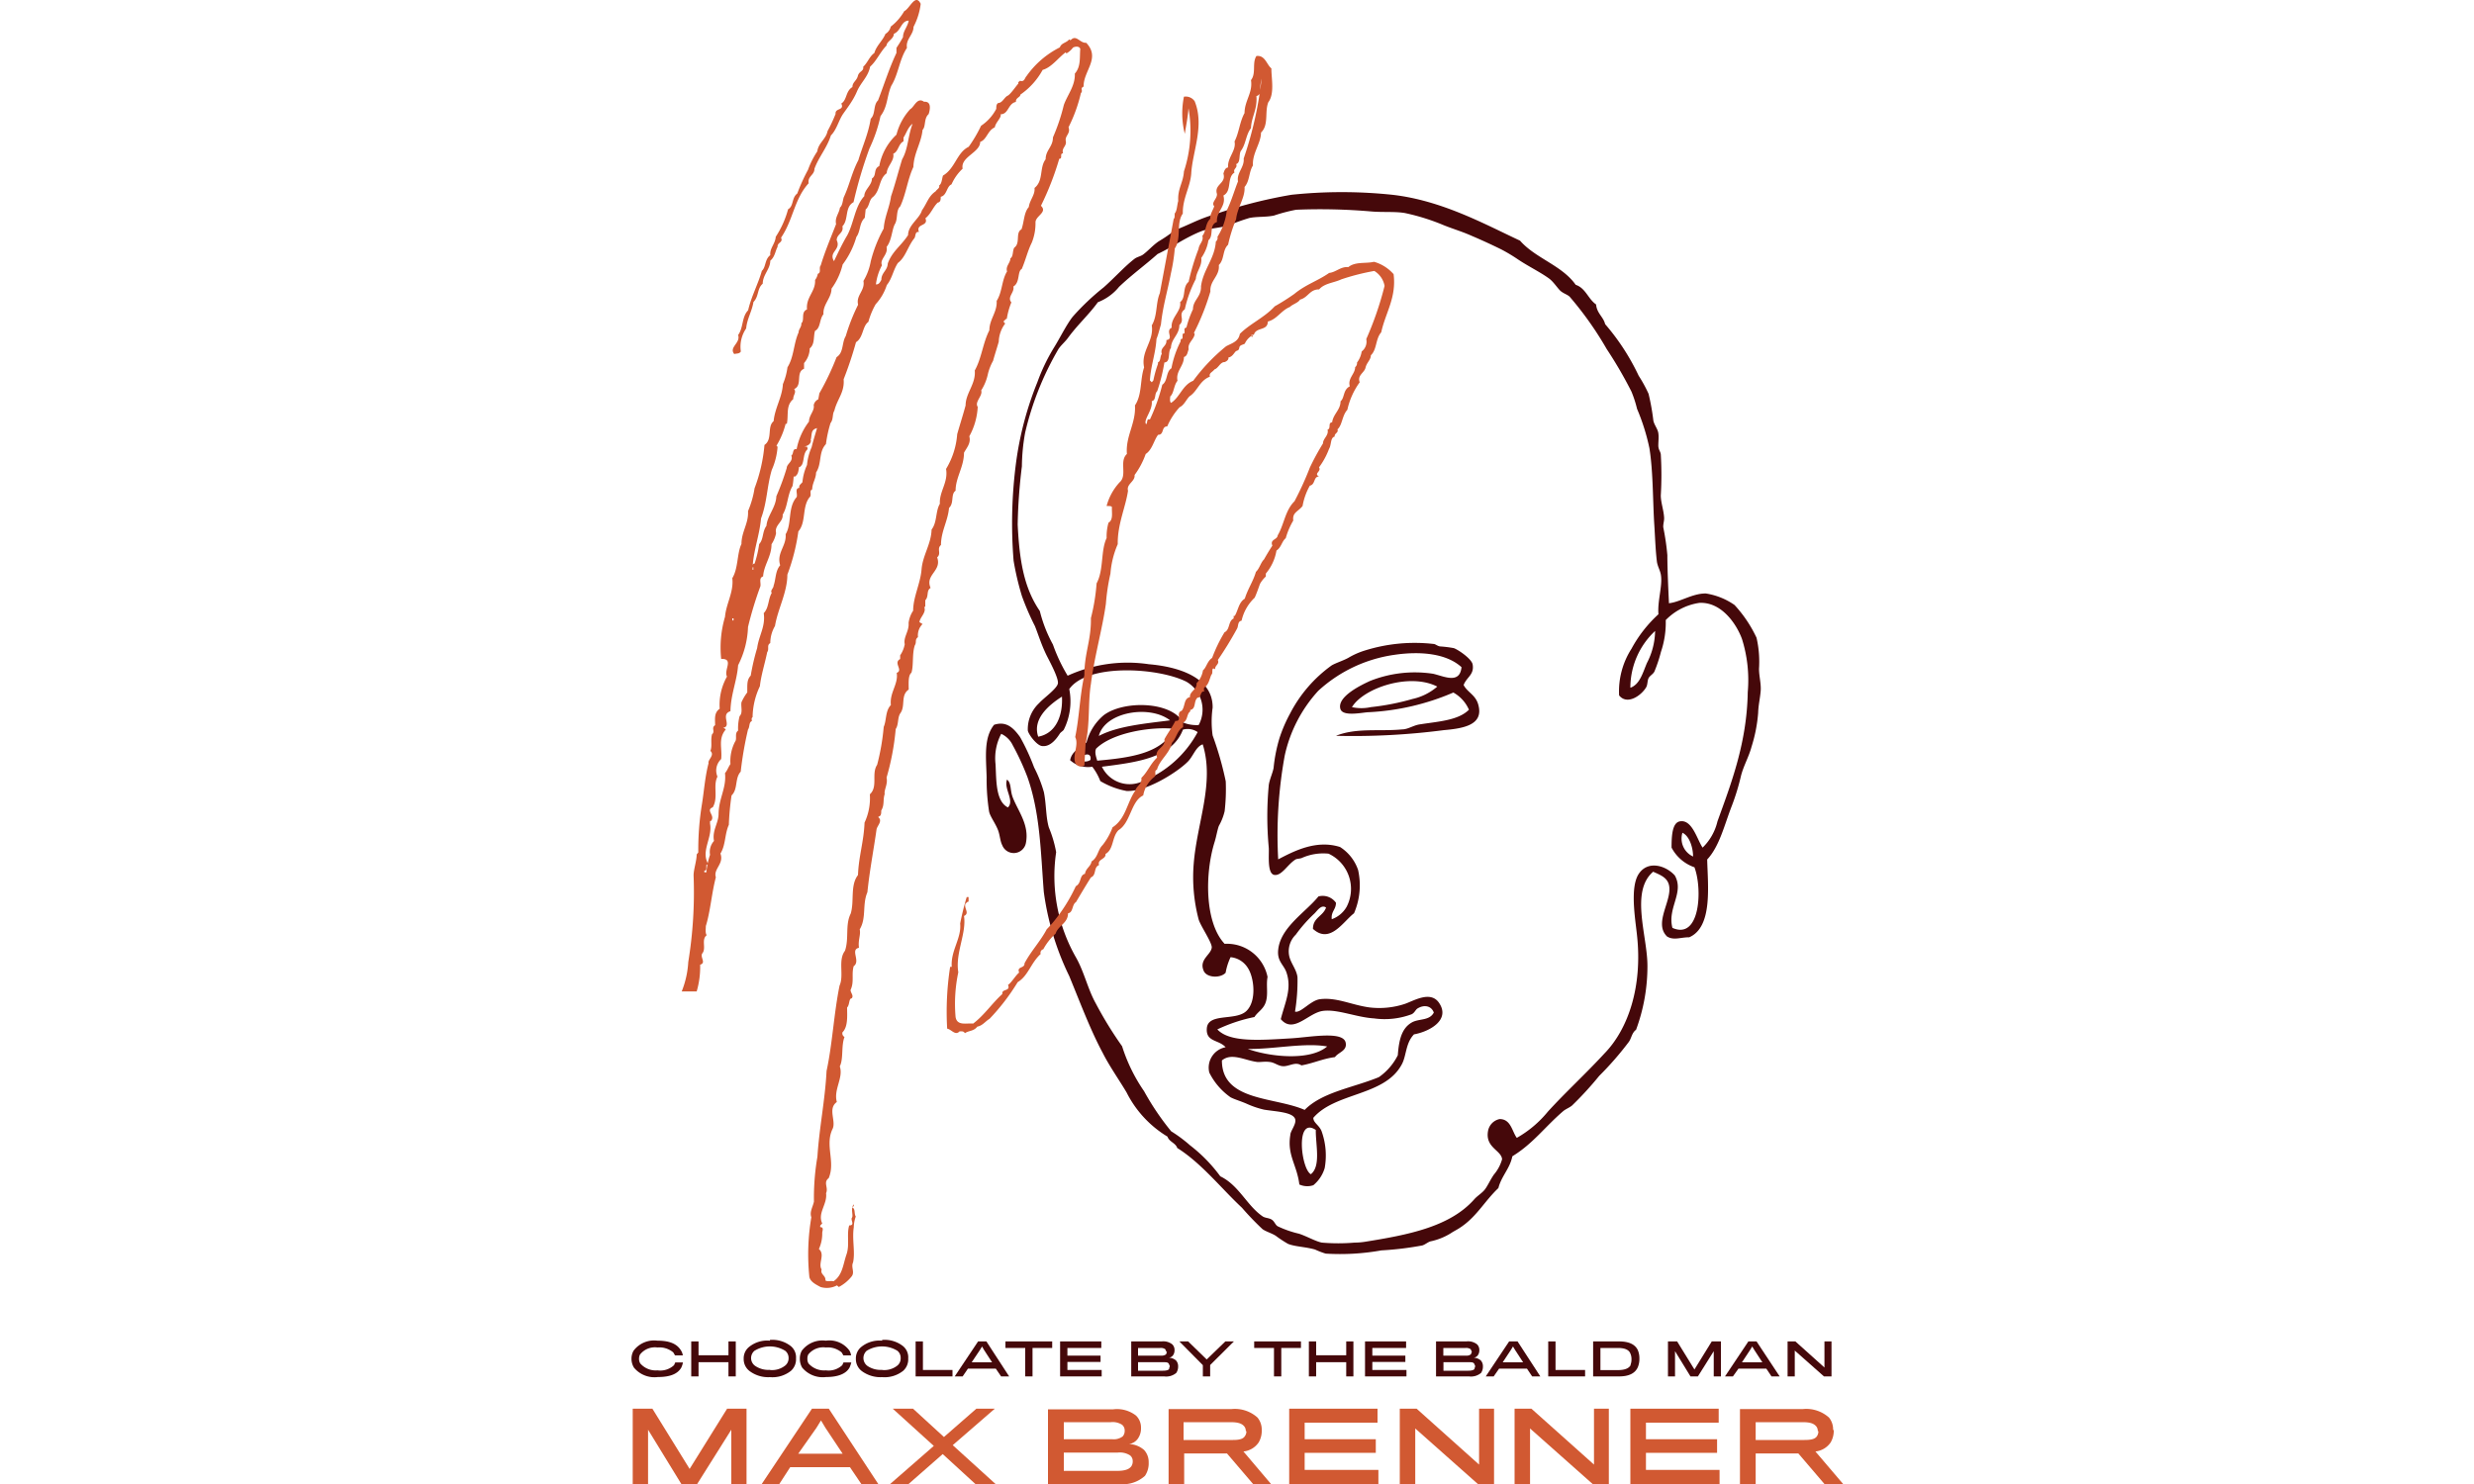
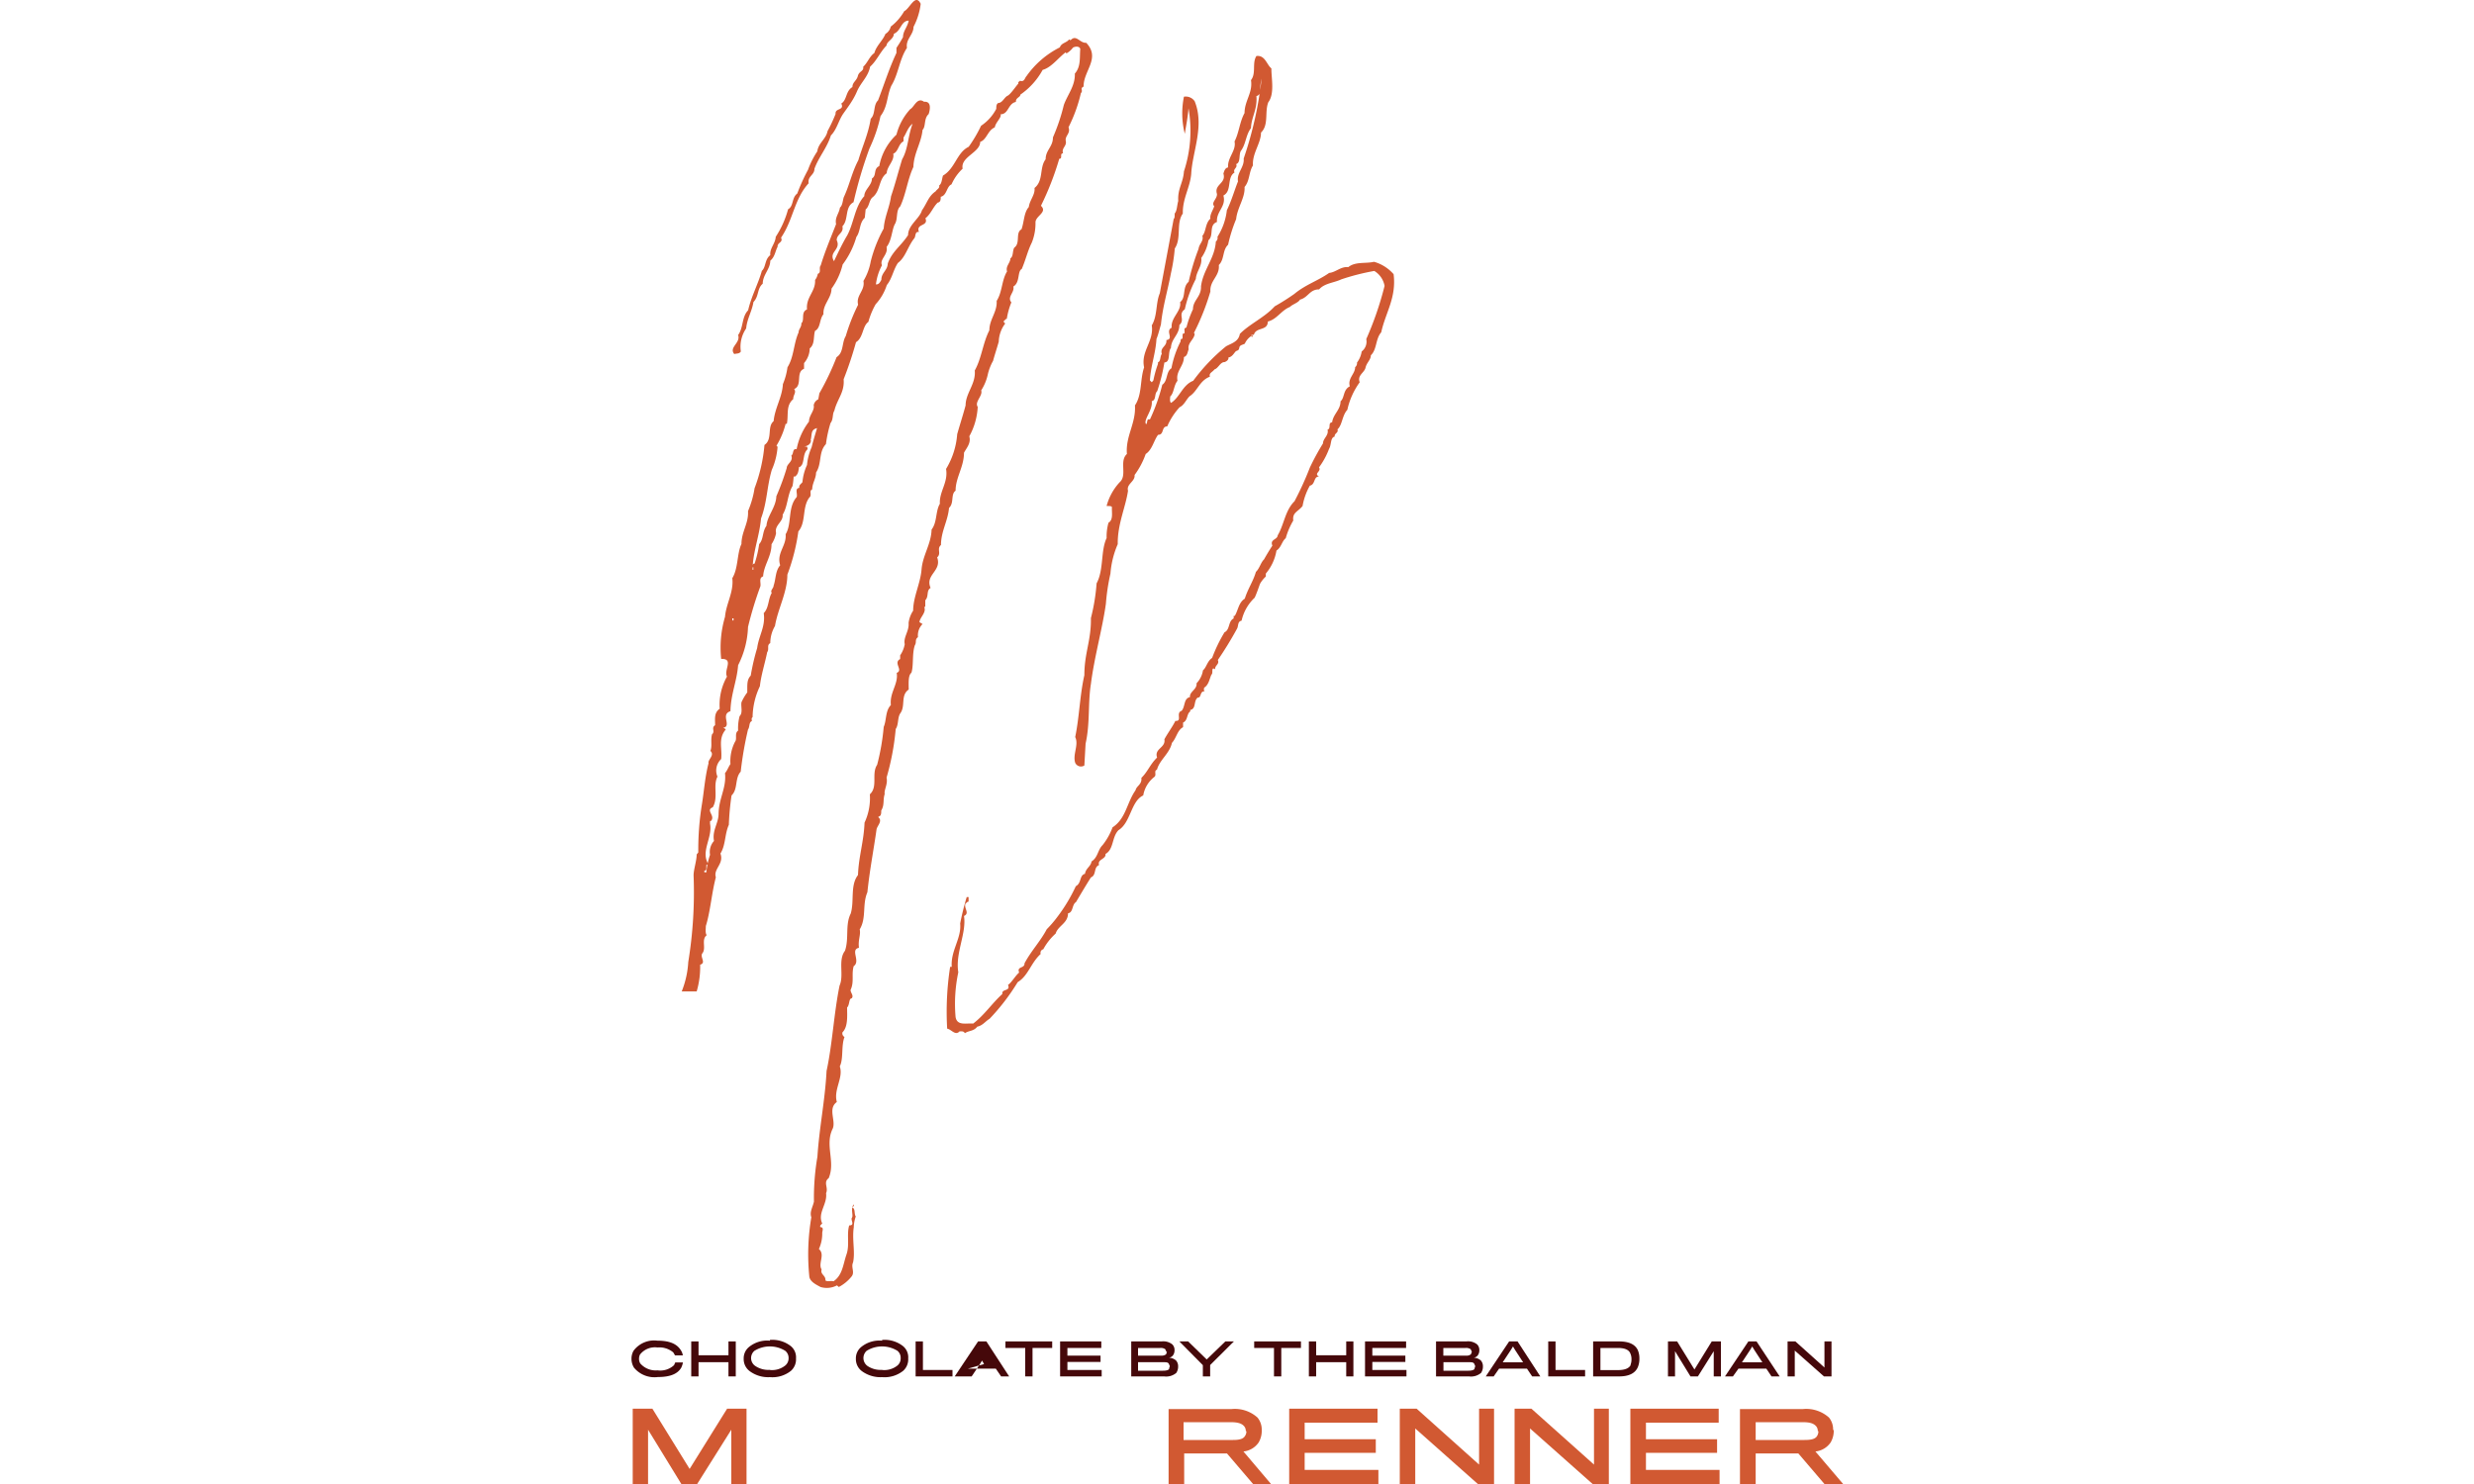
<svg xmlns="http://www.w3.org/2000/svg" viewBox="0 0 200 120">
  <title>max-brenner</title>
  <polyline points="60.35 120 60.35 113.91 58.78 113.91 55.75 118.78 52.74 113.91 51.15 113.91 51.15 120 52.39 120 52.39 115.61 55.08 120 56.36 120 59.12 115.61 59.12 120" fill="#d15932" fill-rule="evenodd" />
-   <path d="M63.88,118.64h4.83l.92,1.36H71l-4-6.09H65.64L61.58,120H63m5.12-2.45H64.53L66,115.46l.37-.6.36.6Z" fill="#d15932" fill-rule="evenodd" />
-   <polyline points="76.21 117.58 78.85 120 80.48 120 77.02 116.86 80.42 113.91 78.93 113.91 76.31 116.2 73.81 113.91 72.17 113.91 75.49 116.92 71.96 120 73.45 120" fill="#d15932" fill-rule="evenodd" />
-   <path d="M92.56,119.34a1.8,1.8,0,0,0,.3-1.09,1.43,1.43,0,0,0-.37-1,1.94,1.94,0,0,0-1.22-.48,1.06,1.06,0,0,0,.71-.43,1.43,1.43,0,0,0,.26-.87,1.35,1.35,0,0,0-.4-1,2.5,2.5,0,0,0-1.84-.51H84.72V120h5.72a2.66,2.66,0,0,0,2.12-.66m-1.64-3.67a.67.67,0,0,1-.16.48,1.19,1.19,0,0,1-.83.23H86V115H89.8a1.4,1.4,0,0,1,.91.21.59.59,0,0,1,.21.47m.49,2.94c-.16.19-.48.32-1.13.32H86v-1.48h4.36a1.52,1.52,0,0,1,1,.23.58.58,0,0,1,.21.46.7.7,0,0,1-.15.47" fill="#d15932" fill-rule="evenodd" />
  <path d="M102,115.63a1.54,1.54,0,0,0-.34-1,2.73,2.73,0,0,0-2.1-.69H94.47V120h1.26v-2.47h3.46L101.3,120h1.45l-2.23-2.63a1.7,1.7,0,0,0,1.23-.73,1.85,1.85,0,0,0,.25-1m-1.24.1a.65.65,0,0,1-.13.4c-.13.2-.4.3-.95.3h-4V115h3.79c.62,0,.91.11,1.1.32a.57.57,0,0,1,.14.39" fill="#d15932" fill-rule="evenodd" />
  <polyline points="111.43 120 111.43 118.86 105.47 118.86 105.47 117.48 111.22 117.48 111.22 116.38 105.47 116.38 105.47 115.04 111.36 115.04 111.36 113.91 104.22 113.91 104.22 120" fill="#d15932" fill-rule="evenodd" />
  <polyline points="120.78 120 120.78 113.91 119.57 113.91 119.57 118.43 114.52 113.91 113.16 113.91 113.16 120 114.41 120 114.41 115.51 119.47 120" fill="#d15932" fill-rule="evenodd" />
  <polyline points="130.06 120 130.06 113.91 128.86 113.91 128.86 118.43 123.8 113.91 122.44 113.91 122.44 120 123.69 120 123.69 115.51 128.75 120" fill="#d15932" fill-rule="evenodd" />
  <polyline points="139.01 120 139.01 118.86 133.06 118.86 133.06 117.48 138.81 117.48 138.81 116.38 133.06 116.38 133.06 115.04 138.94 115.04 138.94 113.91 131.8 113.91 131.8 120" fill="#d15932" fill-rule="evenodd" />
  <path d="M148.19,115.63a1.53,1.53,0,0,0-.33-1,2.75,2.75,0,0,0-2.11-.69h-5.09V120h1.27v-2.47h3.45l2.11,2.47H149l-2.24-2.63a1.7,1.7,0,0,0,1.23-.73,1.85,1.85,0,0,0,.25-1m-1.24.1a.71.71,0,0,1-.12.4c-.14.2-.4.3-1,.3h-3.95V115h3.79c.62,0,.9.11,1.09.32a.57.57,0,0,1,.14.39" fill="#d15932" fill-rule="evenodd" />
  <path d="M55.21,110.17h-.62l-.1.22a1.63,1.63,0,0,1-1.34.42,1.65,1.65,0,0,1-1.39-.56.7.7,0,0,1-.1-.37.75.75,0,0,1,.08-.35,1.53,1.53,0,0,1,1.41-.57,1.75,1.75,0,0,1,1.28.4l.14.24h.63a1,1,0,0,0-.15-.4c-.3-.49-.84-.79-1.9-.79a2.07,2.07,0,0,0-1.93.81,1.3,1.3,0,0,0-.17.66,1.37,1.37,0,0,0,.2.71,2.15,2.15,0,0,0,1.94.76c1.05,0,1.62-.29,1.89-.77a1.76,1.76,0,0,0,.13-.41" fill="#45080a" fill-rule="evenodd" />
  <polyline points="59.48 111.3 59.48 108.47 58.89 108.47 58.89 109.59 56.47 109.59 56.47 108.47 55.88 108.47 55.88 111.3 56.47 111.3 56.47 110.15 58.89 110.15 58.89 111.3" fill="#45080a" fill-rule="evenodd" />
  <path d="M62.24,108.41a2.33,2.33,0,0,0-1.7.52,1.18,1.18,0,0,0-.42.94,1.21,1.21,0,0,0,.48,1,2.51,2.51,0,0,0,1.64.49,2.4,2.4,0,0,0,1.7-.51,1.24,1.24,0,0,0,.41-1,1.17,1.17,0,0,0-.42-1,2.41,2.41,0,0,0-1.69-.5m0,2.42a1.89,1.89,0,0,1-1.19-.32.77.77,0,0,1-.06-1.22,2.36,2.36,0,0,1,2.49,0,.74.74,0,0,1,.27.6.75.75,0,0,1-.26.58,1.7,1.7,0,0,1-1.25.37" fill="#45080a" fill-rule="evenodd" />
-   <path d="M68.82,110.17h-.63l-.1.22a1.61,1.61,0,0,1-1.33.42,1.67,1.67,0,0,1-1.4-.56.7.7,0,0,1-.09-.37.75.75,0,0,1,.07-.35,1.55,1.55,0,0,1,1.42-.57,1.75,1.75,0,0,1,1.28.4l.14.24h.62a1,1,0,0,0-.14-.4,2,2,0,0,0-1.9-.79,2.09,2.09,0,0,0-1.94.81,1.29,1.29,0,0,0-.16.66,1.37,1.37,0,0,0,.19.71,2.16,2.16,0,0,0,1.94.76c1,0,1.63-.29,1.89-.77a2.49,2.49,0,0,0,.14-.41" fill="#45080a" fill-rule="evenodd" />
  <path d="M71.31,108.41a2.33,2.33,0,0,0-1.7.52,1.18,1.18,0,0,0-.42.94,1.21,1.21,0,0,0,.48,1,2.54,2.54,0,0,0,1.64.49,2.42,2.42,0,0,0,1.7-.51,1.24,1.24,0,0,0,.41-1,1.17,1.17,0,0,0-.42-1,2.41,2.41,0,0,0-1.69-.5m0,2.42a1.89,1.89,0,0,1-1.19-.32.79.79,0,0,1-.06-1.22,2.36,2.36,0,0,1,2.49,0,.73.73,0,0,1,.26.6.74.74,0,0,1-.25.58,1.7,1.7,0,0,1-1.25.37" fill="#45080a" fill-rule="evenodd" />
  <polyline points="77 111.3 77 110.78 74.61 110.78 74.61 108.47 74.02 108.47 74.02 111.3" fill="#45080a" fill-rule="evenodd" />
-   <path d="M78.25,110.67H80.5l.43.63h.65l-1.84-2.83h-.67l-1.89,2.83h.64m2.38-1.14H78.55l.67-1,.17-.28.16.28Z" fill="#45080a" fill-rule="evenodd" />
+   <path d="M78.25,110.67H80.5l.43.63h.65l-1.84-2.83h-.67l-1.89,2.83h.64H78.55l.67-1,.17-.28.16.28Z" fill="#45080a" fill-rule="evenodd" />
  <polyline points="85.06 109 85.06 108.47 81.28 108.47 81.28 109 82.88 109 82.88 111.3 83.47 111.3 83.47 109" fill="#45080a" fill-rule="evenodd" />
  <polyline points="89.06 111.3 89.06 110.78 86.29 110.78 86.29 110.13 88.97 110.13 88.97 109.62 86.29 109.62 86.29 109 89.03 109 89.03 108.47 85.7 108.47 85.7 111.3" fill="#45080a" fill-rule="evenodd" />
  <path d="M95.1,111a.89.89,0,0,0,.14-.51.69.69,0,0,0-.17-.48.9.9,0,0,0-.57-.22.51.51,0,0,0,.33-.2.69.69,0,0,0,.12-.41.63.63,0,0,0-.18-.47,1.17,1.17,0,0,0-.86-.24H91.45v2.83h2.66a1.26,1.26,0,0,0,1-.3m-.77-1.71-.07.22a.57.57,0,0,1-.39.11H92V109h1.78a.62.62,0,0,1,.42.1l.1.22m.23,1.37c-.07.09-.22.15-.52.15H92v-.69h2c.27,0,.39,0,.48.11l.09.21-.07.22" fill="#45080a" fill-rule="evenodd" />
  <polyline points="99.75 108.47 99.06 108.47 97.55 109.93 96.05 108.47 95.34 108.47 97.24 110.39 97.24 111.3 97.83 111.3 97.83 110.38" fill="#45080a" fill-rule="evenodd" />
  <polyline points="105.17 109 105.17 108.47 101.39 108.47 101.39 109 102.99 109 102.99 111.3 103.58 111.3 103.58 109" fill="#45080a" fill-rule="evenodd" />
  <polyline points="109.41 111.3 109.41 108.47 108.83 108.47 108.83 109.59 106.4 109.59 106.4 108.47 105.81 108.47 105.81 111.3 106.4 111.3 106.4 110.15 108.83 110.15 108.83 111.3" fill="#45080a" fill-rule="evenodd" />
  <polyline points="113.7 111.3 113.7 110.78 110.94 110.78 110.94 110.13 113.61 110.13 113.61 109.62 110.94 109.62 110.94 109 113.67 109 113.67 108.47 110.35 108.47 110.35 111.3" fill="#45080a" fill-rule="evenodd" />
  <path d="M119.74,111a.89.89,0,0,0,.14-.51.69.69,0,0,0-.17-.48.9.9,0,0,0-.57-.22.51.51,0,0,0,.33-.2.69.69,0,0,0,.12-.41.63.63,0,0,0-.18-.47,1.16,1.16,0,0,0-.86-.24h-2.46v2.83h2.66a1.26,1.26,0,0,0,1-.3m-.76-1.71-.08.22a.55.55,0,0,1-.39.11h-1.84V109h1.78a.65.65,0,0,1,.43.1l.1.22m.22,1.37c-.07.09-.22.15-.52.15h-2v-.69h2c.27,0,.39,0,.48.11l.09.21-.07.22" fill="#45080a" fill-rule="evenodd" />
  <path d="M121.19,110.67h2.25l.42.63h.66l-1.84-2.83H122l-1.89,2.83h.64m2.38-1.14h-1.65l.66-1,.17-.28.17.28Z" fill="#45080a" fill-rule="evenodd" />
  <polyline points="128.14 111.3 128.14 110.78 125.75 110.78 125.75 108.47 125.16 108.47 125.16 111.3" fill="#45080a" fill-rule="evenodd" />
  <path d="M132.4,110.56a1.71,1.71,0,0,0,.13-.7,1.67,1.67,0,0,0-.13-.69c-.21-.44-.68-.7-1.52-.7h-2.09v2.83h2.1c.82,0,1.3-.27,1.51-.74m-.56-.2c-.15.29-.48.43-1.07.43h-1.39V109h1.42c.57,0,.89.16,1,.45a1.08,1.08,0,0,1,.09.46,1.14,1.14,0,0,1-.09.48" fill="#45080a" fill-rule="evenodd" />
  <polyline points="139.12 111.3 139.12 108.47 138.38 108.47 136.98 110.74 135.58 108.47 134.84 108.47 134.84 111.3 135.41 111.3 135.41 109.26 136.66 111.3 137.26 111.3 138.54 109.26 138.54 111.3" fill="#45080a" fill-rule="evenodd" />
  <path d="M140.54,110.67h2.25l.42.63h.66L142,108.47h-.66l-1.89,2.83h.64m2.38-1.14h-1.65l.66-1,.17-.28.17.28Z" fill="#45080a" fill-rule="evenodd" />
  <polyline points="148.06 111.3 148.06 108.47 147.49 108.47 147.49 110.58 145.14 108.47 144.51 108.47 144.51 111.3 145.09 111.3 145.09 109.21 147.45 111.3" fill="#45080a" fill-rule="evenodd" />
-   <path d="M134.9,48.78c.9-.08,1.91-.8,3-.79a5.54,5.54,0,0,1,2.32.93A10.42,10.42,0,0,1,142,51.57a8.71,8.71,0,0,1,.2,2.51c0,.63.19,1.22.13,1.85s-.18,1.07-.2,1.72a12.12,12.12,0,0,1-.53,2.72c-.22.83-.66,1.57-.86,2.38a18.41,18.41,0,0,1-.73,2.39c-.61,1.56-1,3.29-2,4.36.05,2.11.46,5.46-1.45,6.29-.72,0-1.24.27-1.79-.06-1.15-1.11.51-3,.13-4.24-.17-.54-.67-.74-1.26-1-1.87,1.61-.46,5.17-.46,7.61a14.76,14.76,0,0,1-.92,5.17c-.35.25-.37.7-.6,1A25.51,25.51,0,0,1,129.28,87a27.44,27.44,0,0,1-2.19,2.39c-.21.18-.52.29-.72.46-1.47,1.26-2.44,2.63-4.11,3.65-.2,1-.88,1.59-1.13,2.57-1.15,1.09-1.77,2.36-3.17,3.25-.22.14-.45.25-.67.4a5.07,5.07,0,0,1-1.65.66c-.23.07-.43.26-.66.33a25.84,25.84,0,0,1-3.31.4,18.91,18.91,0,0,1-4.5.26,6.57,6.57,0,0,1-.86-.33c-.76-.22-1.63-.23-2.19-.46a10,10,0,0,1-1-.66c-.36-.22-.78-.33-1.06-.53a23.06,23.06,0,0,1-1.66-1.73c-1.67-1.56-3.29-3.62-5.23-4.83-.14-.42-.65-.49-.79-.92a8.77,8.77,0,0,1-3.31-3.58c-.64-1.07-1.39-2.13-1.92-3.18-1-1.86-1.82-4.06-2.71-6.22a22.25,22.25,0,0,1-2.06-6.82c-.25-3.2-.29-6.35-1.32-9.27a20.51,20.51,0,0,0-1.19-2.58,1.93,1.93,0,0,0-.93-.92,4.22,4.22,0,0,0-.46,2.45c.07,1.3,0,3,1,3.5.56-.55-.36-1.53-.07-2.25.37.29.23.86.47,1.46.43,1.1,1.33,2.19,1.06,3.64a1,1,0,0,1-1.92.2c-.17-.33-.18-.78-.33-1.19-.22-.58-.64-1.11-.73-1.52a17.09,17.09,0,0,1-.2-2.79c-.05-1.67-.24-3.17.6-4.23,1-.33,1.58.26,2.11,1a17.46,17.46,0,0,1,1.13,2.45,10.57,10.57,0,0,1,.79,2c.2,1,.15,2,.4,2.85a9.58,9.58,0,0,1,.59,2A13.24,13.24,0,0,0,87,77.45c.66,1.18.94,2.54,1.59,3.7a30.7,30.7,0,0,0,2.12,3.45,13.55,13.55,0,0,0,1.78,3.64,21.4,21.4,0,0,0,2.19,3.24,11.3,11.3,0,0,1,1.52,1.13,12.4,12.4,0,0,1,2.45,2.51c1.52.73,2.15,2.38,3.44,3.25.21.13.51.11.73.26s.27.41.47.53a8.32,8.32,0,0,0,1.72.6c.64.21,1.34.62,1.85.72a15.56,15.56,0,0,0,2.65,0,5.56,5.56,0,0,0,.79-.06c3.59-.57,6.92-1.23,8.88-3.44.24-.28.63-.5.86-.8s.42-.75.72-1.19a3.28,3.28,0,0,0,.67-1.25c-.06-.74-1.4-.94-1.13-2.32a1.2,1.2,0,0,1,.93-.93c.92,0,1,1,1.39,1.52a8.91,8.91,0,0,0,2.51-2.12c1.43-1.57,3-3,4.57-4.7,1.95-2,3.08-5.45,2.64-9.53-.13-1.29-.6-3.89.14-5s2.18-.68,2.91.13c.79,1.38-.62,2.63-.19,4.24,2.25,1,2.44-3.16,1.78-4.9a3.31,3.31,0,0,1-1.85-1.59c0-.93.05-2,.66-2.12,1-.2,1.4,1.46,1.85,2.12a4.34,4.34,0,0,0,1.2-2.12c1.08-3,2.38-6.3,2.45-10.46a11.09,11.09,0,0,0-.47-4.3c-.45-1.22-1.66-3-3.44-2.91a4.76,4.76,0,0,0-2.72,1.39,7.41,7.41,0,0,1-.39,2.58,11.35,11.35,0,0,1-.53,1.59c-.11.21-.37.33-.47.53s-.07.52-.19.73c-.39.67-1.54,1.48-2.19.66a6.38,6.38,0,0,1,1-3.77,10.57,10.57,0,0,1,2.18-2.79c-.09-1.06.34-2.3.2-3.17-.06-.39-.29-.73-.33-1.13-.11-.93-.14-1.91-.2-2.85-.13-1.91-.09-4.35-.4-6.28a17,17,0,0,0-1-3.18,9.4,9.4,0,0,0-.45-1.39,34,34,0,0,0-2-3.44,27.57,27.57,0,0,0-3-4.24c-.18-.17-.5-.26-.73-.46s-.56-.73-.92-1c-.74-.54-1.71-1-2.58-1.59a13.32,13.32,0,0,0-1.33-.79c-.84-.41-1.49-.71-2.45-1.12-.68-.3-1.3-.48-2.12-.8a17.58,17.58,0,0,0-3.17-1c-.78-.14-1.77-.05-2.72-.13a47.84,47.84,0,0,0-6.09-.14,13.65,13.65,0,0,0-1.79.47c-.66.14-1.4.07-2,.2a17.3,17.3,0,0,0-1.65.59c-.78.23-1.59.24-2.18.46-1.29.5-2.35,1.28-3.58,1.86-1,.89-2.09,1.68-3.11,2.65a4.13,4.13,0,0,1-1.72,1.25c-.72,1-1.62,1.8-2.39,2.85-.23.33-.57.6-.79.93A24.24,24.24,0,0,0,82.87,35a16.16,16.16,0,0,0-.26,2.71,44.44,44.44,0,0,0-.34,4.7c.14,2.93.51,5.13,1.79,7a11.24,11.24,0,0,0,1.06,2.71,13.51,13.51,0,0,0,1.19,2.52,11.63,11.63,0,0,1,6.56-.93c2.26.19,5.19,1,5.16,3.51a8.07,8.07,0,0,0,0,2.25,26.41,26.41,0,0,1,1.06,3.71A15.49,15.49,0,0,1,99,65.6a4.48,4.48,0,0,1-.47,1.19c-.13.37-.2.83-.33,1.26-.81,2.56-.82,6.55.8,8.27A3.35,3.35,0,0,1,102.47,79c-.14.71.1,1.5-.2,2.18-.21.47-.63.68-.86,1.06a13,13,0,0,0-3,1c1,1.07,3.45.87,6,.72,1.48-.09,4.14-.61,4.37.33.16.69-.59.79-.86,1.19-1,.13-1.75.5-2.71.67-.45-.29-.85,0-1.33.06s-.77-.27-1.19-.33-.66,0-1,0c-1-.1-2.11-.8-2.91-.13,0,3.32,4.26,2.93,6.69,4,1.42-1.45,3.94-1.8,6-2.65A4.76,4.76,0,0,0,113,85.33c.09-1.24.31-2.18,1.13-2.65.57-.33,1.42-.12,1.78-.8-.19-.54-.77-.67-1.32-.33-.16.1-.22.33-.46.46a6.22,6.22,0,0,1-3.05.34c-1.46-.09-3-.78-4.17-.6s-2.35,1.87-3.37.66c.34-1.35.91-2.44.46-3.77-.23-.67-.8-.91-.66-1.92.23-1.78,2.26-3,3.24-4.23A1.31,1.31,0,0,1,108,73c0,.56-.41.7-.34,1.33a2.24,2.24,0,0,0,1.2-1,3.14,3.14,0,0,0-1.46-4.3,4.23,4.23,0,0,0-2.12.33c-.15.08-.41.07-.53.13-.64.37-1.12,1.34-1.72,1.26s-.43-1.57-.46-2.18a27.15,27.15,0,0,1,0-5.1c.07-.47.33-1,.39-1.39a12.54,12.54,0,0,1,.47-2.38,11.72,11.72,0,0,1,.86-2,11,11,0,0,1,3.37-3.9c.37-.21.88-.36,1.33-.6a6.13,6.13,0,0,1,1.32-.59,13.48,13.48,0,0,1,5.56-.54c.17,0,.29.15.53.2a9.43,9.43,0,0,1,1.13.14c.38.14,1.44.87,1.52,1.32.14.83-.47,1-.73,1.66.31.61,1,.8,1.2,1.65.4,1.56-1.16,1.86-2.79,2a56.76,56.76,0,0,1-8.73.46c1.65-.67,3.52-.34,5.36-.52.45,0,.91-.33,1.39-.4,1.49-.24,3.12-.31,4-1.19A2.92,2.92,0,0,0,117.49,56a19.72,19.72,0,0,1-6.82,1.59c-.46,0-2.11.4-2.31-.26-.3-1,1.71-1.95,2.38-2.26a9.8,9.8,0,0,1,5.1-.59c.87.19,2.17.88,2.31-.53-1.21-1.11-3.32-1.31-5.42-1a11.48,11.48,0,0,0-6.16,2.91,11.32,11.32,0,0,0-2.71,5.23,35.76,35.76,0,0,0-.53,8.4c1.28-.67,3.07-1.61,5-1a3.57,3.57,0,0,1,1.46,1.86,5.7,5.7,0,0,1-.33,3.5c-.87.66-1.94,2.52-3.32,1.26,0-.92.8-1,1.06-1.72-.37-.27-.68.21-.92.46a11.86,11.86,0,0,0-1.53,1.73,1.88,1.88,0,0,0-.53,1.72c.13.6.59,1.08.67,1.72a15.41,15.41,0,0,1-.2,2.78c.46.14,1.24-.89,2-1,1.35-.18,2.55.46,4,.66a6.59,6.59,0,0,0,2.84-.27c.69-.22,2.07-1.11,2.78-.13,1,1.41-.76,2.36-2,2.58-.7.72-.6,1.74-1,2.45-1.39,2.56-5.35,2.22-7.14,4.3,0,.4.45.57.66,1.06a5.79,5.79,0,0,1,.26,3,2.83,2.83,0,0,1-.92,1.39,1.54,1.54,0,0,1-1.13-.06c-.19-1.58-1-2.36-.73-4,0-.32.49-.87.4-1.26-.15-.6-1.55-.63-2.52-.79a7.35,7.35,0,0,1-1.39-.47c-.47-.21-1-.36-1.32-.53a5.34,5.34,0,0,1-1.72-2,1.68,1.68,0,0,1,1.32-2.05c-.57-.63-1.6-.41-1.52-1.52.09-1.28,2.31-.59,3.18-1.39s.65-2.73.13-3.51a1.85,1.85,0,0,0-1.39-.86,5,5,0,0,0-.4,1.26c-.42.46-1.58.42-1.79-.2-.36-.89.64-1.28.67-1.86,0-.42-.91-1.74-1.06-2.25a13.37,13.37,0,0,1-.4-4.5c.26-3.32,1.7-6.53.73-9.66-.58.19-.77,1-1.26,1.45-.8.79-3.29,2.4-4.9,2.32a6.41,6.41,0,0,1-2.12-.8A4.58,4.58,0,0,0,88.3,62a2.16,2.16,0,0,1-1.79-.53c.15-.78.86-1,1.33-1.45a4.28,4.28,0,0,1,1.39-2.19c1.61-1.21,5.48-1.13,6.42.6a2.93,2.93,0,0,0,1.25.2,2.61,2.61,0,0,0-1-3.51c-2.3-1.15-8-1.48-9.46.6A5.12,5.12,0,0,1,86,59c-.06.11-.25.2-.33.33-.25.39-.74,1.06-1.39,1-.44,0-1.13-.94-1.19-1.25A2.87,2.87,0,0,1,84,56.86c.35-.4,1.44-1.16,1.52-1.59s-.7-1.85-.93-2.31c-.41-.85-.62-1.55-.92-2.32a21.16,21.16,0,0,1-1.06-2.45,22.49,22.49,0,0,1-.67-2.85,37.69,37.69,0,0,1,.2-7.94,26.68,26.68,0,0,1,1.72-6.49,15.35,15.35,0,0,1,1.33-2.78c.54-.87,1-1.84,1.52-2.51a19.78,19.78,0,0,1,2.52-2.39c.9-.8,1.72-1.72,2.51-2.32.2-.14.46-.18.66-.32.43-.32.78-.74,1.26-1.07A11.69,11.69,0,0,0,95,18.6c1.07-.39,1.92-.91,3.18-1.26a39.44,39.44,0,0,1,6.22-1.59,38.94,38.94,0,0,1,8.15,0c4,.45,7.48,2.38,10.33,3.71,1.25,1.43,3.4,2,4.5,3.57.81.27,1,1.14,1.65,1.59.06.72.59,1,.73,1.59a18.28,18.28,0,0,1,2.71,4.17,11.26,11.26,0,0,1,.8,1.46,18.52,18.52,0,0,1,.39,2.18c.08.36.35.66.4,1s0,.65,0,1,.17.47.2.72a28.28,28.28,0,0,1,0,3.32c0,.59.25,1.23.27,1.85,0,.25-.09.49-.07.73a19.69,19.69,0,0,1,.33,2.25c0,1.08.07,2.62.13,3.9m-3.11,6.82c.77-.28,1-1.24,1.33-2a5.75,5.75,0,0,0,.66-2.59,6.29,6.29,0,0,0-2,4.57m-22.51,1.59a3.59,3.59,0,0,0,1.53,0,19.7,19.7,0,0,0,3.37-.66,4.55,4.55,0,0,0,2-1c-2.22-1.14-5.94.1-6.89,1.65M83.93,59.57c1.42-.26,2-1.68,1.92-3.24-1,.64-2.42,1.78-1.92,3.24m4.9-.06c1.54-.81,3.75-1,5.76-1.26-1.64-1.28-5.26-.7-5.76,1.26m-.2,1c-.18.28,0,.75.07,1,2.69-.24,5.27-.59,6.22-2.58-1.93-.19-5,.33-6.29,1.59m7-1.52c-.88,2.31-3.76,2.64-6.55,3a2.48,2.48,0,0,0,3.24,1.2,8.74,8.74,0,0,0,4.5-4,1.42,1.42,0,0,0-1.19-.2m-8.21,2.51a.75.75,0,0,0,.73-.06c.15-.72-.82-.46-.73.06m49.45,7.75c0-.65-.26-1.64-.86-1.92a1.59,1.59,0,0,0,.86,1.92m-36,15.56c1.74.63,5,1,6.42-.2-1.81-.33-4.33.23-6.42.2m5.5,6.55c-1.68-1.13-1.19,3.16-.4,3.58.83-.65.38-2.4.4-3.58" fill="#45080a" fill-rule="evenodd" />
  <path d="M102.78,5.58c0,.78.27,2-.25,2.69-.31.78.06,1.83-.59,2.45,0,.87-.72,1.67-.65,2.66-.34.53-.25,1.24-.68,1.74.06.86-.59,1.67-.68,2.6a12,12,0,0,0-.65,2.07c-.47.44-.28,1.18-.75,1.64.09.9-.74,1.24-.68,2.14a19.32,19.32,0,0,1-1.33,3.35l.06.09c-.06.46-.59.71-.49,1.24-.1.25-.1.53-.38.62,0,.74-.68,1.14-.52,1.92-.31.37-.28,1-.59,1.27,0,.15-.06.37.06.52.71-.43.93-1.45,1.8-1.79A15.13,15.13,0,0,1,99.12,28c.46-.25,1-.37,1.11-1,.78-.8,2-1.33,2.82-2.23a18.39,18.39,0,0,0,1.58-1c.93-.77,1.89-1.05,2.82-1.7.56-.06.93-.53,1.55-.47.56-.46,1.39-.27,2.08-.43a3.31,3.31,0,0,1,1.58,1c.24,1.91-.66,3.12-1,4.7-.47.53-.34,1.39-.84,1.86,0,.37-.34.59-.43,1s-.69.62-.47,1.18a6,6,0,0,0-1,2.23c-.43.46-.4,1.23-.8,1.58.12.27-.28.33-.22.58-.37.09-.25.65-.46,1a6,6,0,0,1-.81,1.49c.22.34-.46.49,0,.74-.46,0-.28.65-.74.74a5.18,5.18,0,0,0-.59,1.65c-.37.46-.84.52-.75,1.17a6,6,0,0,0-.61,1.43c-.32.25-.35.74-.75,1a3.86,3.86,0,0,1-.86,1.86v.24a2.35,2.35,0,0,0-.47.59c-.15.41-.25.72-.43,1.12a3.66,3.66,0,0,0-1.06,1.86c-.34.06-.24.43-.37.65a29.09,29.09,0,0,1-1.55,2.53c.16.35-.27.44-.21.75-.38-.25-.13.34-.31.43-.16.37-.22.84-.59,1.06,0,.09-.06.24.06.3-.43-.06-.25.53-.58.5-.35.28-.1.9-.6,1v.12c-.3.19-.18.72-.58.9v.37c-.47.25-.53.87-.9,1.27-.19.87-1,1.37-1.21,2.17-.28.09,0,.43-.22.59a2.41,2.41,0,0,0-.89,1.49c-1,.46-1,2.19-2,2.81-.55.56-.37,1.55-1.05,1.92.06.44-.68.41-.52.9-.47.19-.19.81-.66,1-.43.68-.83,1.36-1.21,2-.33.19-.21.84-.64.9,0,.81-.81,1-1,1.64a4.72,4.72,0,0,0-1,1.27.29.29,0,0,0-.21.38c-.81.74-1,1.76-1.86,2.28A17.24,17.24,0,0,1,80,82.38c-.35.21-.56.55-1,.64-.28.38-.71.31-1,.53-.09-.19-.28-.15-.43-.15-.35.37-.65-.16-1-.22a23.7,23.7,0,0,1,.24-5h.13c-.1-1.31.8-2.3.68-3.5a21.46,21.46,0,0,1,.53-2.14h.15v.37c-.12,0-.15.09-.25.16-.15.37.37.77-.12,1,.22,1.39-.72,3-.46,4.55a12.29,12.29,0,0,0-.22,3.62c.12.74.9.47,1.42.53.93-.71,1.55-1.67,2.36-2.39-.07-.46.68-.18.46-.74.28-.18.59-.74.9-1-.22-.52.46-.31.43-.74.53-1,1.3-1.8,1.8-2.76a9.2,9.2,0,0,0,.86-1,13.38,13.38,0,0,0,1.49-2.48c.47-.24.28-.89.74-1,.07-.46.47-.59.53-1,.53-.34.49-.93.9-1.33a5.23,5.23,0,0,0,.8-1.43c1.09-.71,1.15-2,1.86-3,.06-.34.53-.46.47-1,.52-.5.71-1.11,1.27-1.64-.25-.74.71-.78.59-1.48.27-.5.65-1,.89-1.49.59.06,0-.65.5-.81.31-.34.15-1,.68-1.11-.06-.44.59-.62.53-1.12a1.94,1.94,0,0,0,.52-1.05c.28-.22.34-.74.74-1a12.1,12.1,0,0,1,1-2.07c.46-.22.28-.9.74-1.12V49.8h.09c.28-.46.31-1.08.81-1.39.25-.81.68-1.4.9-2.17.28-.25.4-.77.65-1,.25-.44.43-.74.68-1.12-.22-.52.4-.46.43-.83.53-.9.59-2,1.36-2.76a25.73,25.73,0,0,0,1.24-2.72,19.6,19.6,0,0,1,1.06-1.95c0-.41.49-.65.37-1.12.31-.09,0-.56.37-.59.09-.68.68-1,.68-1.7.34-.28.19-.93.75-1.21-.19-.65.43-1,.43-1.55a.41.41,0,0,0,.15-.37,2,2,0,0,0,.38-.9,1,1,0,0,0,.37-1,26.62,26.62,0,0,0,1.48-4.3,1.78,1.78,0,0,0-.83-1.21,18.36,18.36,0,0,0-2.67.68c-.59.28-1.36.31-1.79.81-.78,0-.87.65-1.55.83-.13.25-.62.38-.81.59-.71.28-1.05,1-1.79,1.18,0,.77-.93.43-1.12,1.05a1.48,1.48,0,0,0-.74.74c-.16.1-.4.1-.44.31s-.09.22-.24.28-.28.47-.65.53c.06.18-.19.34-.31.37-.35,0-.5.5-.81.59-.19.25-.46.28-.37.59-.84.31-1,1.17-1.64,1.58-.28.27-.43.71-.81.89a5.48,5.48,0,0,0-1,1.55c-.5,0-.22.68-.74.68-.34.44-.47,1.21-1,1.55a6.41,6.41,0,0,1-.9,1.7c.06.53-.68.72-.53,1.27C91,41,90.33,42.4,90.36,44a7.36,7.36,0,0,0-.59,2.38,16.66,16.66,0,0,0-.37,2.45c-.28,2-.93,4.27-1.21,6.47-.25,1.55-.06,3.19-.43,4.83l-.1,1.77a.51.51,0,0,1-.74-.22c-.22-.68.31-1.46,0-2.08.34-1.64.37-3.37.74-5,0-1.8.56-2.82.53-4.62a16,16,0,0,0,.46-2.81c.59-1.09.32-2.64.81-3.66a4.18,4.18,0,0,1,.15-1.24c.41-.24.25-.83.28-1.27-.09-.12-.28-.06-.43-.09A4.56,4.56,0,0,1,90.51,39c.65-.56-.06-1.7.59-2.29-.12-1.45.74-2.47.65-3.93.59-.87.4-2.08.74-3.07-.28-1.33.81-2.1.62-3.4.47-.78.31-1.8.65-2.6.37-2,.75-4,1.12-6,.12-.12.06-.31.09-.46.18-.19.18-.66.28-1-.06-1,.4-1.46.46-2.39a10.52,10.52,0,0,0,.37-5.11c-.06.77-.18,1.3-.3,2.07a6.76,6.76,0,0,1-.07-3,.87.87,0,0,1,.87.37c.81,2-.19,4.09-.28,5.86-.09,1.11-.71,2-.68,3.22-.56.77-.09,2-.65,2.82a14.19,14.19,0,0,1-.31,2c-.28,1.48-.65,2.63-.81,4.15-.12.4-.21.8-.36,1.17-.07,1.18-.47,2.2-.53,3.35l.15.15.13-.15a9,9,0,0,1,.37-1.33V29.3c.24-.09.15-.46.31-.68-.16-.56.43-.59.37-1.12.65-.09-.12-.74.43-1-.09-.83.81-1.33.68-2.07.5-.37.16-1.21.69-1.64a18.54,18.54,0,0,1,.8-2.66c.06-.44.43-.62.31-1.06.31-.34.22-1,.65-1.39-.06-.31.19-.65.31-1-.28-.31.25-.59.22-1-.25-.78.77-.84.52-1.64.06-.19.13-.47.38-.5-.07-.8.68-1.36.52-2.1.37-.72.41-1.58.81-2.3,0-1,.68-1.64.52-2.66.44-.56.07-1.39.44-1.95.71-.09.83.71,1.21,1m-.75.68a4,4,0,0,0-.15,1.33c-.1.1-.19.22-.31.22.09,1.09-.41,1.7-.44,2.6-.43.56-.4,1.3-.83,1.86-.16.34,0,.93-.37,1.05.15.31-.28.37-.13.68-.65.41-.18,1.49-.9,1.86.25.9-.59,1.27-.52,2.14-.69.25-.22,1.08-.69,1.48a3.38,3.38,0,0,1-.58,1.43c.09.65-.4,1.08-.44,1.7a10,10,0,0,0-.89,2.45c-.59.43.06.83-.44,1.27,0,.8-.65,1.08-.68,1.85-.28.35,0,1.15-.53,1.18a14.31,14.31,0,0,1-.58,2.32c-.25.22-.06.72-.44.81.09.74-.71,1.52-.46,1.86.15-.09,0-.47.31-.38a15.46,15.46,0,0,0,1-2.81c.46-.31.28-1.05.74-1.33a7.91,7.91,0,0,1,.74-2.17c0-.09,0-.25.16-.22v-.21c0-.13,0-.25.16-.22v-.25a.16.16,0,0,1,.15-.22,8,8,0,0,1,.53-1.48c0-.75.68-1,.65-1.86.18-1.36,1.11-2.23,1.2-3.62a.36.36,0,0,0,.13-.38A5.09,5.09,0,0,0,99.18,17c.37-.75.59-1.55.9-2.33-.12-.71.53-1.14.46-1.85A30.19,30.19,0,0,0,102,6.26m-6.69,8.33.06.22Zm5.86,12.64h.09v-.16h-.09Z" fill="#d15932" />
  <path d="M74.43.31a5.39,5.39,0,0,1-.58,1.86c0,.65-.65,1-.53,1.7-.62.93-.68,2.11-1.27,3.07-.37.87-.28,1.67-.87,2.45A12,12,0,0,1,70.29,12,35.51,35.51,0,0,0,69,16.35c-.74.41-.37,1.4-.9,1.95.13.56-.46.62-.46,1.12.37.8-.68.93-.22,1.7.31-.65.69-1.46,1.06-2.07.55-1,.62-2.36,1.39-3.19,0-.53.62-.87.62-1.43.4-.24.09-.77.59-1a4.65,4.65,0,0,1,1.39-2.54,4.81,4.81,0,0,1,1.12-2.07c.31-.15.55-1,1.11-.59.65-.06.47.71.37,1-.4.35-.21,1-.49,1.27-.1,1.06-.71,1.89-.74,3-.47,1-.59,2.16-1.06,3.18-.37.34-.18,1-.43,1.43s-.25,1.33-.68,1.86c.15.62-.59,1-.37,1.48A4.34,4.34,0,0,0,70.81,23c.25,0,.31-.15.44-.37,0-.59.49-.74.52-1.33.37-1,1.06-1.4,1.64-2.29,0-.81.93-1.33,1.12-2,.43-.61.52-1.14,1.11-1.54.09-.16.35-.25.28-.47.22-.15.22-.52.31-.8,1-.59,1.11-1.86,2.08-2.33a11.16,11.16,0,0,0,1-1.7A3.67,3.67,0,0,0,80.54,8.8c0-.19,0-.37.15-.47.34,0,.5-.46.75-.58s.61-.68.89-1c-.06-.13.1-.16.12-.22.38.12.38-.22.53-.37a7.3,7.3,0,0,1,2.7-2.33c.12-.37.56-.37.74-.64l.13.06c.46-.5.74.25,1.26.21C89,4.71,87.57,5.73,87.6,7c-.34.16,0,.31-.22.53a12.21,12.21,0,0,1-1,2.76c.19.52-.31.68-.22,1.11s-.37.56-.22,1c-.31,0,0,.44-.31.44a23.37,23.37,0,0,1-1.48,3.8c.56.53-.44.81-.44,1.34a4.15,4.15,0,0,1-.3,1.64c-.34.68-.5,1.42-.81,2.13-.37.19-.12,1.09-.68,1.42.12.47-.53.84-.16,1.28a6,6,0,0,0-.37,1.33c-.09,0-.12.09-.21.15s0,.19.09.22a2.55,2.55,0,0,0-.53,1.48c-.15.53-.31,1-.46,1.55a4.09,4.09,0,0,0-.43,1.12,4,4,0,0,1-.53,1.27c.15.43-.56.93-.28,1.33a5.52,5.52,0,0,1-.68,2.38c.15.56-.22.93-.43,1.33,0,1.15-.68,2-.68,3.07-.41.28-.1,1-.53,1.39-.09,1.06-.65,1.89-.65,3-.37.31.06.68-.31,1,.4,1.11-1,1.39-.53,2.47-.37.22-.12.68-.43,1v.53h-.09c.21.46-.35.84-.38,1.24l.25.15a1.3,1.3,0,0,0-.37,1.06c-.28.21-.09.4-.25.65-.24.68-.09,1.64-.28,2.23-.28.21-.22.89-.22,1.36-.68.46-.24,1.33-.68,1.92-.24.37-.12.9-.37,1.27a20.47,20.47,0,0,1-.74,3.93c.12.53-.22,1-.15,1.33-.16.47,0,.87-.28,1.33,0,.19,0,.41-.16.47l-.09.06c.4.31-.09.71-.13,1-.24,1.7-.55,3.25-.74,5.08-.43,1-.06,2.07-.62,3,.1.44-.15.87-.06,1.49-.74.15.16,1.08-.43,1.49-.19.68.06,1.26-.25,1.92,0,.24.28.46.09.68-.24,0-.15.52-.37.74,0,.62.09,1.55-.37,2a.32.32,0,0,0,.16.38c-.28.74-.07,1.76-.38,2.38.31.93-.52,1.86-.24,2.88-.78.56,0,1.58-.37,2.23-.59,1.3.27,2.63-.29,3.93-.46.34,0,.77-.21,1.21.12.89-.71,1.61-.31,2.45-.06.09-.22.15-.15.3.28,0,.18.25.15.44A3,3,0,0,1,66.2,101c.53.44-.09,1.18.22,1.65-.12.43.34.46.31.89.18.13.43,0,.65.07.74-.5.78-1.4,1.05-2.17s0-1.61.22-2.35c.5,0,.09-.44.22-.62s-.1-.65.09-1l.06-.09v.15l-.15.1c.31.09.15.5.31.74a2.87,2.87,0,0,0-.16.87c-.15,1,.13,2-.06,2.85-.19.4.19.8-.15,1.17a3.28,3.28,0,0,1-1,.81l-.15-.13a1.76,1.76,0,0,1-1.33.13c-.34-.19-.81-.4-.9-.81a17.84,17.84,0,0,1,.16-4.83c-.16-.43.12-.83.21-1.27a19.7,19.7,0,0,1,.28-3.62c.15-2.35.62-4.58.74-6.94.47-2.16.59-4.64,1.05-6.9.38-.84-.15-2.05.44-2.82.34-1,0-2.08.46-3,.31-1-.06-2.29.59-3.12.06-1.55.47-2.69.53-4.24a4.69,4.69,0,0,0,.43-2.29c.68-.63.1-1.65.59-2.39a18.33,18.33,0,0,0,.53-3.06c.24-.56.12-1.3.58-1.77-.12-1,.62-1.7.47-2.6.56-.22-.31-.81.28-1.12v-.3a2.3,2.3,0,0,0,.37-.9c-.13-.56.37-1.06.31-1.71a2.33,2.33,0,0,1,.37-1c0-1.11.59-2.2.68-3.34s.78-2.05.81-3.22c.46-.59.31-1.49.67-2.08-.06-1,.69-1.73.5-2.82a6.31,6.31,0,0,0,.9-2.81c.22-.78.47-1.55.68-2.33,0-1,.84-1.73.74-2.82.56-1,.65-2.22,1.18-3.25,0-.89.65-1.48.59-2.38.46-.71.4-1.67.84-2.38-.13-.44.27-.68.27-1.06.25-.15.16-.59.31-.86.53-.37.07-1.21.59-1.49.22-.62.19-1.36.59-1.8.06-.55.53-1,.46-1.54.75-.59.38-1.65.9-2.32,0-.75.59-1,.59-1.77A15.61,15.61,0,0,0,86,8.49c.3-.84.93-1.55.89-2.54.5-.56.38-1.3.44-2-.09-.25-.44-.19-.59-.1a1.71,1.71,0,0,1-.53.47l-.06-.09c-.59.43-1.15,1.23-1.86,1.42a5.82,5.82,0,0,1-1.8,2c0,.22-.4.25-.36.59-.65.13-.59,1-1.24,1,.09.28-.41.65-.47,1.06-.58.24-.65,1-1.18,1.17,0,.87-1.61,1.21-1.42,2.17a3.9,3.9,0,0,0-.9,1.27c-.4.16-.37.9-.87,1,0,.19,0,.44-.24.47-.37.34-.56.93-1,1.27.28.68-.8.4-.52,1.11-.34-.06-.25.34-.37.5-.53.65-.71,1.54-1.33,2-.38.56-.47,1.27-.9,1.79a4.14,4.14,0,0,1-.9,1.55,6.08,6.08,0,0,0-.59,1.43c-.49.34-.4,1.27-1,1.64a29.9,29.9,0,0,1-1,3c.09,1.06-.53,1.61-.75,2.54-.18.28-.06.68-.31,1a10,10,0,0,0-.37,1.7c-.62.66-.31,1.55-.8,2.3,0,.49-.31.86-.31,1.36-.28.12,0,.46-.22.65-.62.78-.25,2-.9,2.75a16.19,16.19,0,0,1-.89,3.5c0,1.43-.78,2.79-1,4.15A2.75,2.75,0,0,0,62.27,52c-.31.18-.06.46-.25.74-.19.93-.5,1.88-.59,2.75A6,6,0,0,0,60.84,58c-.12.06-.06.22-.06.31-.25.09-.15.46-.31.68a28.88,28.88,0,0,0-.59,3.41c-.49.52-.21,1.42-.74,1.92a21.27,21.27,0,0,0-.22,2.38c-.34.74-.25,1.64-.68,2.32.31.84-.59,1.24-.37,1.92-.34,1.27-.44,2.76-.81,3.94,0,.24-.06.56.07.74-.47.37,0,1.08-.37,1.49-.16.34.34.74-.16.9a7,7,0,0,1-.28,2.16H55.11a7.51,7.51,0,0,0,.53-2.38,35,35,0,0,0,.43-7c0-.49.25-1.18.25-1.7l.13-.16a22.93,22.93,0,0,1,.3-3.93c.16-1,.25-2.23.53-3.28-.09-.28.53-.65.15-1,.16-.41,0-.84.13-1.34.28-.24-.09-.52.25-.74,0-.5-.1-1,.37-1.33a4.64,4.64,0,0,1,.59-2.6c-.28-.53.59-1.46-.47-1.43a8.81,8.81,0,0,1,.31-3.4c.09-1.08.72-2,.59-3.13.49-.8.37-2,.74-2.76,0-1,.59-1.67.53-2.66A7.79,7.79,0,0,0,61,39.48a13,13,0,0,0,.8-3.5c.68-.46.19-1.48.74-1.92.1-1.08.69-1.92.75-3a5.27,5.27,0,0,0,.37-1.36c.53-.84.49-1.92.9-2.82,0-.28.25-.43.22-.74.3-.25-.07-.9.46-1.12-.1-1,.71-1.45.65-2.38a1.07,1.07,0,0,0,.22-.5c.31-.09.06-.49.24-.68.34-1.14.81-2.23,1.24-3.34-.12-.53.25-.87.31-1.33.22-.19.22-.56.31-.84.47-1,.65-2,1.18-3,.34-1.15.8-2.11,1-3.35.4-.37.19-1.11.59-1.48.49-1.27.9-2.6,1.49-3.84V3.87A9.69,9.69,0,0,0,73,3c0-.49.37-.83.46-1.33-.62,0-.62.84-1.2,1.06,0,.43-.59.62-.59.95-.5.5-.81,1.25-1.33,1.71-.16.83-.75,1.27-1.06,2s-.74,1.27-1.11,1.8-.53,1.3-1,1.76c-.31,1-1,1.77-1.33,2.7,0,.52-.56.58-.47,1.17-1.17,1.28-1.24,2.95-2.23,4.4.19.4-.31.37-.28.74-.18.31-.21.81-.59,1.12,0,.68-.61,1.14-.61,1.86-.47.4-.29,1-.75,1.48-.12.75-.52,1.36-.59,2.14a2.61,2.61,0,0,0-.43,1.86c-.12.21-.37.15-.53.21-.46-.55.53-.89.31-1.54.44-.59.28-1.46.81-2,.25-1.11.8-2.1,1.11-3.19.34-.31.22-.92.68-1.27-.06-.55.41-.93.44-1.48a7.75,7.75,0,0,0,1-2.23c.46-.25.28-.93.74-1.27a15.29,15.29,0,0,1,.87-1.92,6.93,6.93,0,0,1,.75-1.49c.09-.68.71-1,.83-1.64a12.39,12.39,0,0,0,.65-1.39c-.06-.5.74-.25.46-.84.47-.28.34-1,.9-1.33,0-.4.34-.5.44-.9s.5-.37.43-.74c.37-.34.5-.83.9-1.11.18-.62.68-1,.9-1.55a.92.92,0,0,0,.43-.59A4.19,4.19,0,0,0,73.1.9C73.54.71,74-.58,74.43.31M73.79,10c-.38.25-.53.81-.75,1.12v.31c-.43.21-.4.83-.83,1,.12.56-.5,1-.53,1.58-.65.46-.49,1.39-1.11,1.92-.32.22-.28.77-.59,1l-.07.68c-.46.43-.33,1.08-.68,1.55a6.85,6.85,0,0,1-1.11,2.23,5.49,5.49,0,0,1-.9,1.95c0,.77-.71,1.27-.65,2.07-.34.4-.22,1.12-.68,1.34-.15.46,0,1.08-.43,1.42A1.86,1.86,0,0,1,65,29.36v.46c-.71.28-.09,1.33-.8,1.64.21.28-.1.5-.07.81-.62.53-.37,1.24-.52,2h-.1a6.36,6.36,0,0,1-.74,1.77l.09.09A5.56,5.56,0,0,1,62.39,38c-.4,1.36-.37,2.6-.87,3.93-.12,1.42-.68,2.76-.68,4.15h.06v-.21h-.06c0-.1,0-.32.16-.29A8.49,8.49,0,0,0,61.37,44c.37-.4.24-1,.59-1.48.06-.81.77-1.49.8-2.39a20.2,20.2,0,0,0,.84-2.29c0-.34.55-.53.37-1,.22-.15.06-.58.43-.52a5.3,5.3,0,0,1,1-2.23c0-.53.47-.87.38-1.33a.66.66,0,0,1,.37-.47l.09-.49a21.65,21.65,0,0,0,1.39-2.92c.59-.37.41-1.17.74-1.7a15.57,15.57,0,0,1,1-2.54c-.19-.77.58-1.14.43-1.92a4.69,4.69,0,0,0,.59-1.58,11,11,0,0,1,1.05-2.66c.06-.93.47-1.7.59-2.6.34-1,.59-2,.9-3,.52-.9.46-2,.9-3m-8.27,25.7c0,.35-.28.47-.53.53h.16c.09,0,.09.16.09.22-.37.34-.25.89-.46,1.27-.07.06-.1.18-.22.15-.06.34-.06.62-.37.81l-.07-.06a6.1,6.1,0,0,1-.09.8c-.43.71-.37,1.61-.8,2.32.06.59-.69.84-.53,1.49a2.51,2.51,0,0,1-.37.9c0,1-.62,1.67-.68,2.6-.37.12-.16.52-.22.8a29.68,29.68,0,0,0-1,3.29,7.33,7.33,0,0,1-.8,3.09c-.1,1.3-.59,2.33-.62,3.72-.9.28.28,1.33-.75,1.36a.34.34,0,0,1,.37.12c-.64.75-.27,1.55-.37,2.39A1.27,1.27,0,0,0,58,62.8c-.38.74.09,1.67-.38,2.48-.62.24.25.68-.15,1.11h-.07v.22c.22,1.12-.77,2.2-.15,3.25l-.15.09v.22c0,.13,0,.25-.16.22v.15h.16a6.33,6.33,0,0,1,.3-1.42A1.33,1.33,0,0,1,57.72,68c-.16-.83.34-1.39.37-2.14,0-1.29.65-2.13.52-3.34.22-.28.25-.46.44-.74a3.4,3.4,0,0,1,.37-1.8c.19-.24-.06-.68.25-.9a3.88,3.88,0,0,1,.12-1.17c.28-.28.09-.75.15-1.12a4,4,0,0,1,.47-.8v-.25c0-.49,0-.81.28-1.11a18.09,18.09,0,0,1,.52-2.23c.13-1,.69-1.74.53-2.82.43-.44.34-1.11.65-1.64-.15-.19.15-.37.15-.59.19-.53.13-1.18.53-1.64-.31-1,.53-1.58.44-2.51.52-.84.15-2.17.89-3,.1-.25-.18-.71.22-.75-.06-.21.13-.31.25-.46a4.21,4.21,0,0,1,.37-1.39,4.5,4.5,0,0,1,.37-1.43c.13-.53.28-1,.44-1.55-.56.13-.38.56-.53,1M59.2,50.17h.1V50h-.1Z" fill="#d15932" />
</svg>